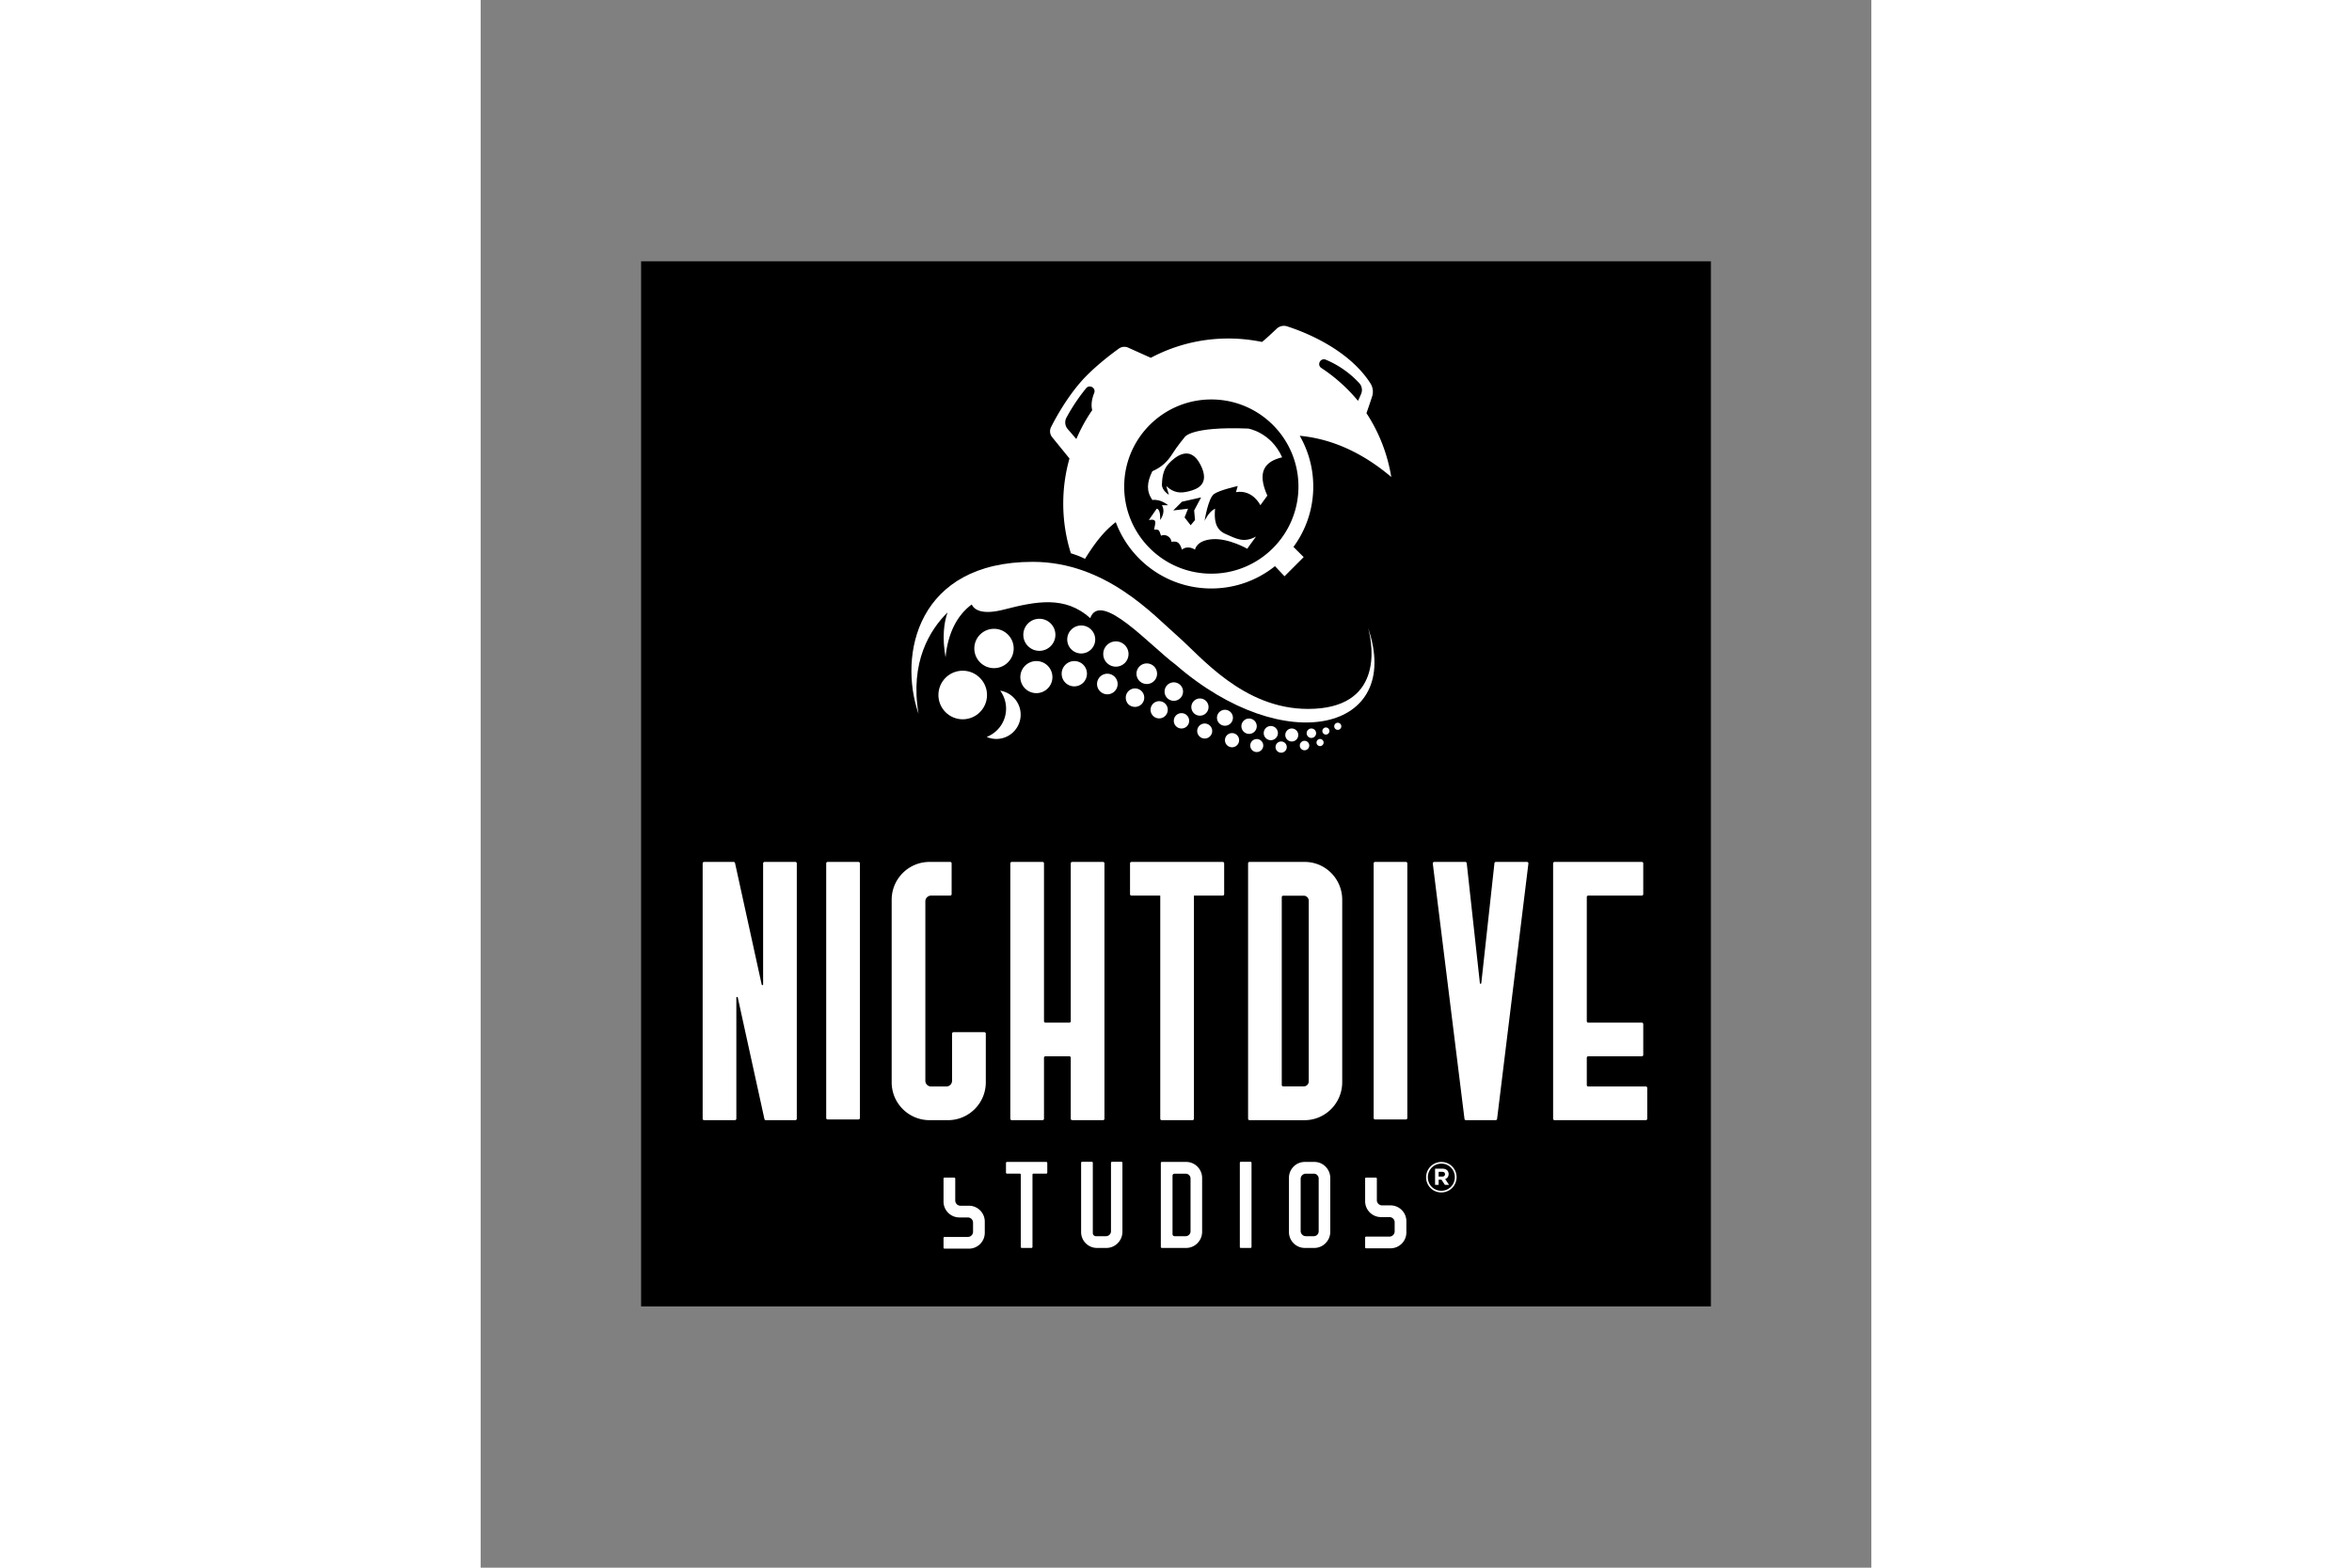
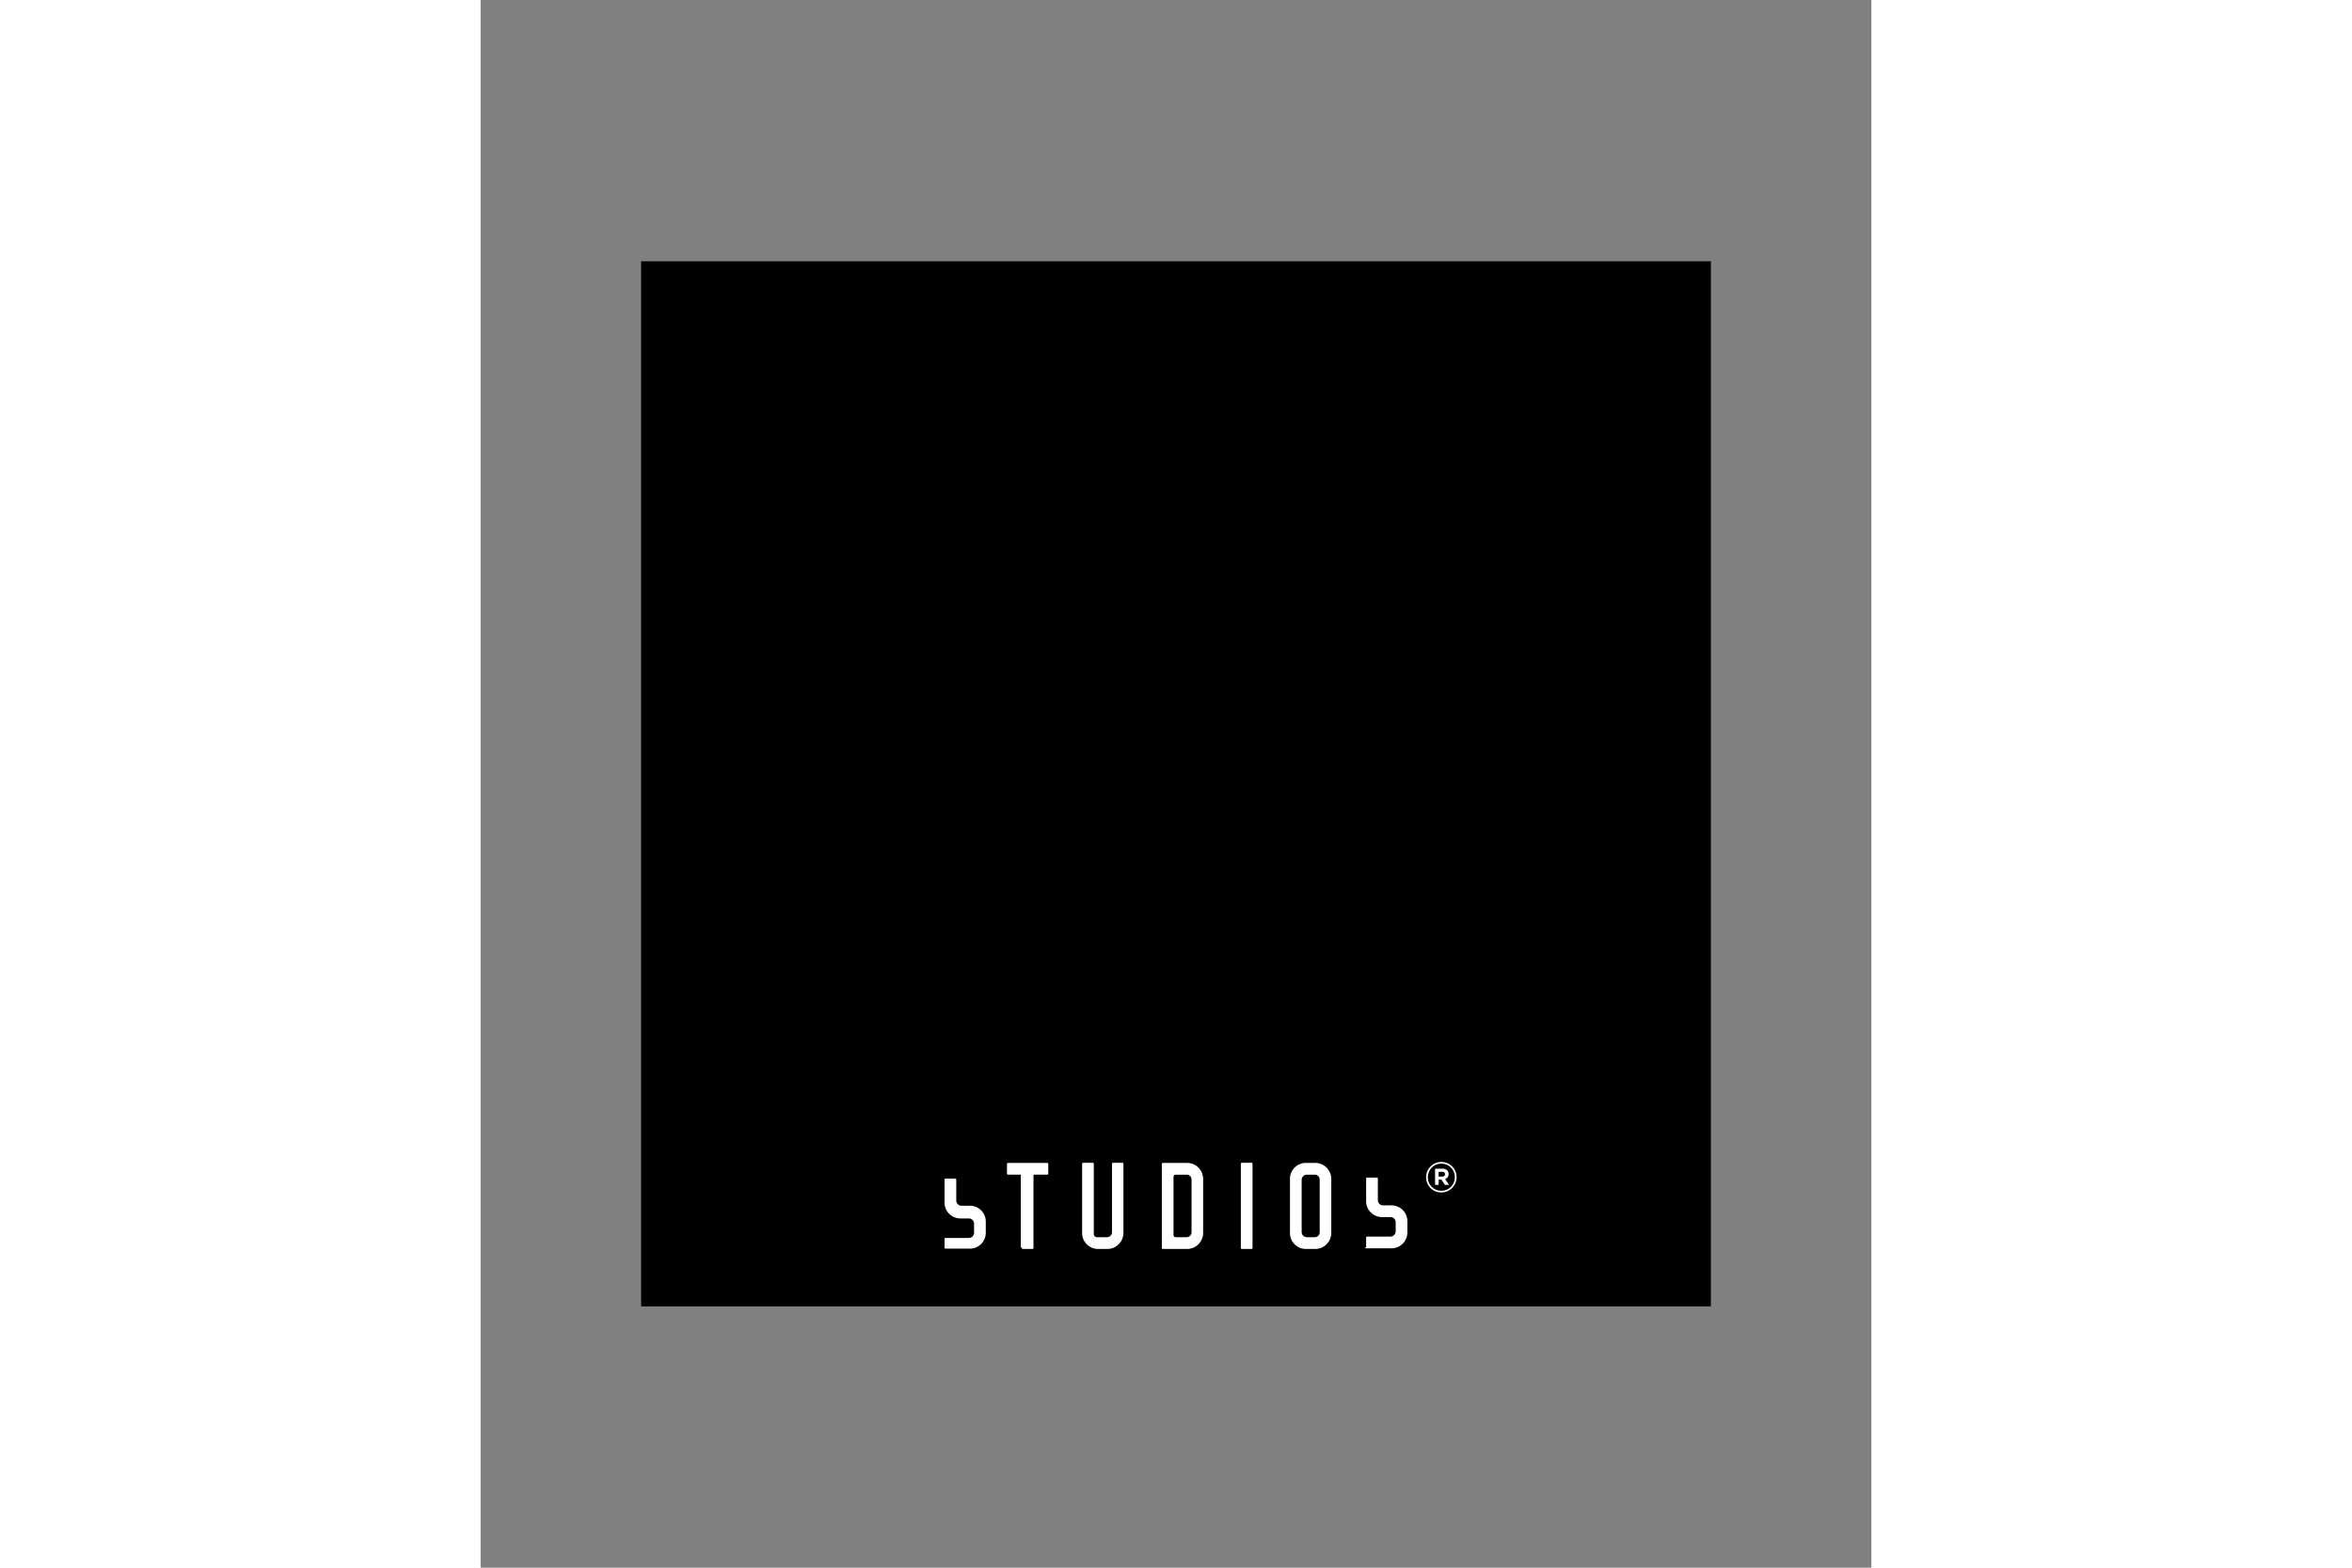
<svg xmlns="http://www.w3.org/2000/svg" height="800" width="1200" viewBox="-182.86 -297.803 1584.786 1786.816">
  <rect x="-182.86" y="-297.803" width="1584.786" height="1786.816" fill="#808080" stroke="none" />
  <defs>
    <clipPath id="a" clipPathUnits="userSpaceOnUse">
-       <path d="M0 2196h3876V0H0z" />
-     </clipPath>
+       </clipPath>
    <clipPath id="b" clipPathUnits="userSpaceOnUse">
      <path d="M0 2196h3876V0H0z" />
    </clipPath>
    <clipPath id="c" clipPathUnits="userSpaceOnUse">
      <path d="M0 2196h3876V0H0z" />
    </clipPath>
  </defs>
  <path d="M0 1191.211h1219.066V0H0z" />
  <g clip-path="url(#a)" transform="matrix(1.333 0 0 -1.333 -1918.973 2026.545)" fill="#fff">
    <path d="M2009.723 1137.54c-55.61 0-91.611 44.943-111.72 62.446-20.11 17.503-61.074 63.308-123.638 63.308-98.611 0-115.097-79.38-97.602-130.027-7.511 44.338 9.659 71.81 24.787 86.788-3.141-9.002-4.69-21.46-1.696-38.387 2.014 21.368 10.41 36.401 22.332 45.155 2.387-4.755 9.185-9.072 27.757-4.288 27.4 7.066 52.23 11.96 73.579-7.402 8.759 24.234 51.584-23.889 72.99-39.726 93.158-80.87 194.768-57.037 164.603 31.282 4.469-16.386 12.289-69.149-51.392-69.149" />
    <path d="M1746.576 1153.128c3.141-4.3 5.017-9.582 5.017-15.315 0-11.034-6.879-20.441-16.574-24.225a20.703 20.703 0 018.268-1.72c11.471 0 20.773 9.3 20.773 20.772 0 10.35-7.578 18.908-17.484 20.488m11.51 36.092c0 9.289-7.53 16.819-16.818 16.819-9.289 0-16.819-7.53-16.819-16.818s7.53-16.818 16.82-16.818c9.287 0 16.817 7.53 16.817 16.818m21.957 25.397c-7.57 0-13.707-6.137-13.707-13.708 0-7.57 6.136-13.708 13.706-13.708 7.572 0 13.709 6.137 13.709 13.708 0 7.571-6.137 13.708-13.708 13.708m-2.547-36.177c-7.57 0-13.707-6.137-13.707-13.708 0-7.571 6.137-13.708 13.707-13.708 7.571 0 13.708 6.137 13.708 13.708 0 7.571-6.137 13.708-13.708 13.708m38.337 30.429c-6.606 0-11.962-5.355-11.962-11.962 0-6.606 5.356-11.961 11.962-11.961s11.962 5.355 11.962 11.961c0 6.607-5.356 11.962-11.962 11.962m29.627-13.593c-5.966 0-10.802-4.837-10.802-10.804 0-5.966 4.836-10.803 10.803-10.803 5.967 0 10.803 4.837 10.803 10.803 0 5.967-4.836 10.804-10.803 10.804m-33.064-17.11a10.83 10.83 0 01-13.001-13.001c.88-3.972 4.085-7.177 8.057-8.058a10.83 10.83 0 0113 13.002c-.88 3.972-4.085 7.177-8.056 8.057m68.281-10.529a8.803 8.803 0 01-8.803 8.803 8.803 8.803 0 01-8.803-8.803 8.803 8.803 0 018.803-8.803 8.803 8.803 0 018.803 8.802m-41.126-.107a8.812 8.812 0 01-10.088-10.087c.568-3.707 3.598-6.737 7.304-7.304a8.812 8.812 0 0110.09 10.088c-.57 3.707-3.599 6.736-7.306 7.304m63.325-15.166a7.893 7.893 0 11-15.787-.001 7.893 7.893 0 0115.787 0m-39.62 2.559c-6.031 1.07-11.11-4.715-8.747-10.865a7.371 7.371 0 014.2-4.2c6.15-2.364 11.936 2.716 10.865 8.747-.566 3.19-3.13 5.752-6.318 6.318m61.413-15.806a7.35 7.35 0 01-7.35 7.35 7.35 7.35 0 110-14.7 7.35 7.35 0 017.35 7.35m-40.77 4.888a7.363 7.363 0 01-8.653-8.652c.545-2.877 2.898-5.23 5.775-5.776a7.363 7.363 0 018.653 8.653c-.546 2.877-2.9 5.23-5.775 5.775m61.616-14.027a6.813 6.813 0 11-13.627 0 6.813 6.813 0 0113.627 0m-42.688 3.822a6.572 6.572 0 01-7.723-7.724c.487-2.568 2.586-4.668 5.154-5.155a6.572 6.572 0 017.724 7.724c-.487 2.567-2.587 4.667-5.155 5.154m63.059-11.05a6.561 6.561 0 11-13.122 0 6.561 6.561 0 0113.122 0m-44.497 2.299a6.41 6.41 0 110-12.82 6.41 6.41 0 010 12.82m62.58-8.188a6.056 6.056 0 11-12.113 0 6.056 6.056 0 0112.113 0m-39.211 0a6.056 6.056 0 110-12.112 6.056 6.056 0 010 12.113m51.071 3.939a5.552 5.552 0 110-11.106 5.552 5.552 0 010 11.105m-28.857-9.132a5.56 5.56 0 01-6.534-6.535c.412-2.173 2.188-3.95 4.361-4.362a5.561 5.561 0 016.535 6.536c-.412 2.172-2.189 3.95-4.362 4.361m45.617 9.133a4.037 4.037 0 11-.001-8.075 4.037 4.037 0 01.001 8.074m-25.845-11.103a4.795 4.795 0 110-9.59 4.795 4.795 0 010 9.59m33.263 2.118a3.028 3.028 0 110-6.056 3.028 3.028 0 010 6.056m-13.282-1.558a4.037 4.037 0 110-8.074 4.037 4.037 0 010 8.074m18.329 11.41a3.028 3.028 0 110-6.055 3.028 3.028 0 010 6.055m10.095 4.038a3.028 3.028 0 11-.001-6.056 3.028 3.028 0 010 6.056M1803.2 1386.619c5.378 9.918 11.188 18.245 16.842 25.138 2.925 3.565 8.592.205 6.886-4.079-2.006-5.039-2.878-10.097-1.7-14.682a140.773 140.773 0 01-13.575-24.7l-7.385 8.55a8.662 8.662 0 00-1.067 9.772m123.849 15.523c41.135 0 74.48-33.346 74.48-74.48 0-41.135-33.345-74.48-74.48-74.48-41.135 0-74.48 33.345-74.48 74.48 0 41.134 33.345 74.48 74.48 74.48m97.868 33.987a81.909 81.909 0 0028.588-20.01l.036-.04a8.586 8.586 0 001.6-9.12c-1.14-2.727-2.038-4.642-2.73-5.986a141.827 141.827 0 01-31.291 28.073c-4.112 2.708-.745 8.984 3.797 7.083m-219.133-84.46c-3.47-12.251-5.326-25.178-5.326-38.54 0-14.826 2.292-29.116 6.53-42.541 3.818-1.14 8.09-2.69 12.064-4.744 9.14 14.645 16.54 23.837 26.312 31.409 12.34-33.131 44.254-56.732 81.685-56.732 20.588 0 39.505 7.144 54.417 19.083l8.146-8.656 16.386 16.386-8.728 8.727c10.634 14.446 16.92 32.289 16.92 51.602 0 15.809-4.21 30.635-11.57 43.418 30.858-2.92 56.993-17.217 78.26-35.241a140.315 140.315 0 01-21.221 54.596c1.183 3.282 2.77 7.885 4.859 14.29 1.232 3.777.663 7.912-1.49 11.25-19.151 29.734-57.346 44.235-71.213 48.683a8.958 8.958 0 01-8.921-2.05c-3.896-3.706-9.807-9.23-12.544-11.29a141.693 141.693 0 01-28.767 2.935c-23.953 0-46.507-5.975-66.268-16.504l-19.335 8.7a8.013 8.013 0 01-7.975-.815c-7.098-5.117-22.56-16.848-33.098-29.117-12.081-14.065-20.927-30.211-24.866-37.997a7.973 7.973 0 01.942-8.634z" />
    <path d="M1884.811 1329.582c.248 5.214.744 12.414 5.96 17.875 5.212 5.462 17.874 16.387 26.811-.744 8.938-17.13-2.73-21.35-9.682-23.089-6.952-1.738-12.662-1.738-19.365 4.47l2.235-7.45s-6.207 3.724-5.959 8.938m27.558-22.344l.745-8.193-3.724-4.469-5.214 6.704 2.98 7.448-12.662-1.49 7.448 7.448 16.385 3.724zm-32.027 1.49l-6.703-9.683c7.945 1.49 5.213-3.227 4.47-8.193 4.716.25 4.22-.496 5.957-5.213 3.476 1.738 8.442-.745 8.937-5.214 4.718.745 6.953-.248 8.94-6.703 5.212 4.22 11.171 0 11.171 0s.993 7.944 14.896 8.937c13.903.993 29.792-8.192 29.792-8.192s1.49 2.483 7.45 10.427c-10.678-5.71-16.884-1.738-26.07 2.234-9.187 3.973-9.682 12.91-8.938 21.6-5.462-2.483-8.938-10.428-8.938-10.428s2.98 19.614 8.194 23.09c5.213 3.475 20.11 6.703 20.11 6.703s-.746-2.73-1.49-5.214c14.4 2.483 20.854-11.172 20.854-11.172l5.958 8.193c-9.186 20.606-1.986 29.295 12.662 32.771-9.682 21.6-29.047 24.58-29.047 24.58-49.902 1.985-54.37-7.449-54.37-7.449s-6.208-7.448-10.428-14.152c-4.22-6.703-9.186-11.42-17.13-14.896-4.718-9.682-5.215-16.882 0-24.578 7.447.993 13.406-4.469 13.406-4.469h-5.214c1.738-2.979 2.235-7.2-1.489-12.662.496 9.931-2.98 9.683-2.98 9.683m-150.524-145.272c-3.797 4.14-9.234 6.752-15.295 6.752-11.472 0-20.772-9.3-20.772-20.773 0-5.68 2.286-10.825 5.982-14.576 3.766-3.822 9-6.196 14.79-6.196 11.472 0 20.772 9.3 20.772 20.772 0 5.412-2.086 10.324-5.477 14.021" />
  </g>
  <g clip-path="url(#b)" transform="matrix(1.333 0 0 -1.333 -1918.973 2026.545)">
-     <path d="M1764.16 677.499v61.827a.86.86 0 01-.86.86h-10.937a.86.86 0 00-.86.86v8.28c0 .476.385.86.86.86h33.594a.86.86 0 00.86-.86v-8.28a.86.86 0 00-.86-.86h-10.936a.86.86 0 01-.86-.86v-61.827a.86.86 0 00-.86-.86h-8.281a.86.86 0 00-.86.86m131.44 62.648c-.95 0-1.72-.77-1.72-1.72v-50.01c0-.95.77-1.72 1.72-1.72h9.556c2.276 0 4.128 1.872 4.128 4.175v45.1c0 2.301-1.852 4.175-4.128 4.175zm-11.72-62.64v71.828a.86.86 0 00.86.861h20.806c7.525 0 13.647-6.18 13.647-13.776v-45.933c0-7.636-6.159-13.849-13.729-13.849h.001l-20.727.008a.86.86 0 00-.859.86m123.998 62.641a4.46 4.46 0 01-4.456-4.455v-44.54a4.46 4.46 0 014.456-4.456h6.821c2.277 0 4.128 1.873 4.128 4.176v45.1c0 2.301-1.85 4.175-4.128 4.175zm-.89-63.506c-7.48.003-13.567 6.091-13.567 13.572v46.411c0 7.483 6.09 13.572 13.572 13.572h8.097c7.524 0 13.646-6.18 13.646-13.776v-45.933c0-7.636-6.159-13.849-13.729-13.849zm-55.568.858v71.97c0 .475.385.86.86.86h8.28a.86.86 0 00.86-.86v-71.97a.86.86 0 00-.86-.86h-8.28a.86.86 0 00-.86.86m-122.114-.857c-7.494.003-13.567 6.078-13.567 13.572v59.238c0 .474.378.859.852.86 2.184.006 5.194.012 7.543.012h.75a.856.856 0 00.856-.86v-60.115a2.652 2.652 0 012.652-2.653h8.624c2.31 0 4.26 1.912 4.26 4.176v58.57c0 .476.386.86.86.86h8.057a.86.86 0 00.86-.86v-58.955c0-7.636-6.158-13.848-13.73-13.848h.002zm-131.184.256v8.298c0 .475.385.86.86.86h19.923a4.456 4.456 0 014.455 4.455v7.762a4.455 4.455 0 01-4.455 4.454h-7.21c-7.497 0-13.573 6.077-13.573 13.572v19.657c0 .475.385.86.86.86h8.298a.86.86 0 00.86-.86V717.2a4.454 4.454 0 014.455-4.455h7.211c7.495 0 13.572-6.077 13.572-13.572v-9.564c0-7.496-6.077-13.572-13.572-13.572h-20.824a.86.86 0 00-.86.86m360.419.301v8.298c0 .475.386.86.86.86h19.923a4.456 4.456 0 014.456 4.456v7.761a4.455 4.455 0 01-4.455 4.454h-7.211c-7.496 0-13.572 6.077-13.572 13.572v19.356a.86.86 0 00.86.861h8.298a.86.86 0 00.86-.86V717.5a4.454 4.454 0 014.455-4.455h7.21c7.496 0 13.573-6.077 13.573-13.572v-9.564c0-7.496-6.077-13.572-13.572-13.572H2059.4a.86.86 0 00-.86.86m65.83 64.533h-2.99v-4.07h3.063c1.548 0 2.376.829 2.376 2.018 0 1.368-.936 2.052-2.448 2.052m2.556-6.193l3.385-4.97h-3.565l-2.953 4.465h-2.413v-4.465h-3.06v13.864h6.157c3.313 0 5.438-1.693 5.438-4.574 0-2.268-1.225-3.673-2.99-4.32m-3.204 13.179c-6.59 0-11.56-5.222-11.56-11.632 0-6.41 4.934-11.558 11.489-11.558 6.589 0 11.558 5.22 11.558 11.63 0 6.41-4.932 11.56-11.487 11.56m-.071-24.63c-7.311 0-13 5.869-13 12.998 0 7.13 5.76 13.072 13.07 13.072 7.31 0 13-5.87 13-13s-5.76-13.07-13.07-13.07" fill="#fff" />
+     <path d="M1764.16 677.499v61.827h-10.937a.86.86 0 00-.86.86v8.28c0 .476.385.86.86.86h33.594a.86.86 0 00.86-.86v-8.28a.86.86 0 00-.86-.86h-10.936a.86.86 0 01-.86-.86v-61.827a.86.86 0 00-.86-.86h-8.281a.86.86 0 00-.86.86m131.44 62.648c-.95 0-1.72-.77-1.72-1.72v-50.01c0-.95.77-1.72 1.72-1.72h9.556c2.276 0 4.128 1.872 4.128 4.175v45.1c0 2.301-1.852 4.175-4.128 4.175zm-11.72-62.64v71.828a.86.86 0 00.86.861h20.806c7.525 0 13.647-6.18 13.647-13.776v-45.933c0-7.636-6.159-13.849-13.729-13.849h.001l-20.727.008a.86.86 0 00-.859.86m123.998 62.641a4.46 4.46 0 01-4.456-4.455v-44.54a4.46 4.46 0 014.456-4.456h6.821c2.277 0 4.128 1.873 4.128 4.176v45.1c0 2.301-1.85 4.175-4.128 4.175zm-.89-63.506c-7.48.003-13.567 6.091-13.567 13.572v46.411c0 7.483 6.09 13.572 13.572 13.572h8.097c7.524 0 13.646-6.18 13.646-13.776v-45.933c0-7.636-6.159-13.849-13.729-13.849zm-55.568.858v71.97c0 .475.385.86.86.86h8.28a.86.86 0 00.86-.86v-71.97a.86.86 0 00-.86-.86h-8.28a.86.86 0 00-.86.86m-122.114-.857c-7.494.003-13.567 6.078-13.567 13.572v59.238c0 .474.378.859.852.86 2.184.006 5.194.012 7.543.012h.75a.856.856 0 00.856-.86v-60.115a2.652 2.652 0 012.652-2.653h8.624c2.31 0 4.26 1.912 4.26 4.176v58.57c0 .476.386.86.86.86h8.057a.86.86 0 00.86-.86v-58.955c0-7.636-6.158-13.848-13.73-13.848h.002zm-131.184.256v8.298c0 .475.385.86.86.86h19.923a4.456 4.456 0 014.455 4.455v7.762a4.455 4.455 0 01-4.455 4.454h-7.21c-7.497 0-13.573 6.077-13.573 13.572v19.657c0 .475.385.86.86.86h8.298a.86.86 0 00.86-.86V717.2a4.454 4.454 0 014.455-4.455h7.211c7.495 0 13.572-6.077 13.572-13.572v-9.564c0-7.496-6.077-13.572-13.572-13.572h-20.824a.86.86 0 00-.86.86m360.419.301v8.298c0 .475.386.86.86.86h19.923a4.456 4.456 0 014.456 4.456v7.761a4.455 4.455 0 01-4.455 4.454h-7.211c-7.496 0-13.572 6.077-13.572 13.572v19.356a.86.86 0 00.86.861h8.298a.86.86 0 00.86-.86V717.5a4.454 4.454 0 014.455-4.455h7.21c7.496 0 13.573-6.077 13.573-13.572v-9.564c0-7.496-6.077-13.572-13.572-13.572H2059.4a.86.86 0 00-.86.86m65.83 64.533h-2.99v-4.07h3.063c1.548 0 2.376.829 2.376 2.018 0 1.368-.936 2.052-2.448 2.052m2.556-6.193l3.385-4.97h-3.565l-2.953 4.465h-2.413v-4.465h-3.06v13.864h6.157c3.313 0 5.438-1.693 5.438-4.574 0-2.268-1.225-3.673-2.99-4.32m-3.204 13.179c-6.59 0-11.56-5.222-11.56-11.632 0-6.41 4.934-11.558 11.489-11.558 6.589 0 11.558 5.22 11.558 11.63 0 6.41-4.932 11.56-11.487 11.56m-.071-24.63c-7.311 0-13 5.869-13 12.998 0 7.13 5.76 13.072 13.07 13.072 7.31 0 13-5.87 13-13s-5.76-13.07-13.07-13.07" fill="#fff" />
  </g>
  <g clip-path="url(#c)" transform="matrix(1.333 0 0 -1.333 -1918.973 2026.545)">
-     <path d="M2143.478 786.978l-27.097 218.354a1.227 1.227 0 001.217 1.378h26.579c.626 0 1.15-.47 1.219-1.093l11.237-102.52c.08-.728 1.14-.728 1.22 0l11.23 102.52a1.226 1.226 0 001.219 1.093h26.598c.737 0 1.307-.645 1.218-1.376l-26.773-218.354a1.228 1.228 0 00-1.218-1.078h-25.431c-.62 0-1.142.462-1.218 1.076m-336.584.152v52.152c0 .677-.549 1.227-1.227 1.227h-20.429c-.678 0-1.227-.55-1.227-1.227V787.13c0-.677-.549-1.227-1.227-1.227h-26.339c-.678 0-1.227.55-1.227 1.227v218.354c0 .678.55 1.227 1.227 1.227h26.34c.677 0 1.226-.55 1.226-1.227V870.527c0-.677.55-1.226 1.227-1.226h20.43c.677 0 1.226.55 1.226 1.226v134.956c0 .679.55 1.228 1.227 1.228h26.34c.677 0 1.226-.55 1.226-1.227V787.13c0-.677-.549-1.227-1.227-1.227h-26.339c-.678 0-1.227.55-1.227 1.227m412.346 0v218.354c0 .678.549 1.227 1.227 1.227h74.606c.677 0 1.226-.55 1.226-1.227v-26.34c0-.677-.55-1.226-1.226-1.226h-45.813a1.227 1.227 0 01-1.227-1.227V870.528c0-.677.549-1.226 1.227-1.226h45.813c.677 0 1.226-.55 1.226-1.227v-26.34c0-.677-.55-1.226-1.226-1.226h-45.813c-.678 0-1.227-.55-1.227-1.227v-23.36c0-.677.549-1.226 1.227-1.226h49.222c.678 0 1.227-.55 1.227-1.226v-26.34c0-.677-.55-1.227-1.227-1.227h-78.015c-.678 0-1.227.55-1.227 1.227m-335.844 0v190.788h-24.611c-.678 0-1.227.549-1.227 1.227v26.339c0 .678.549 1.227 1.227 1.227h78.015c.678 0 1.227-.55 1.227-1.227v-26.34c0-.677-.55-1.226-1.227-1.226h-24.611V787.13c0-.677-.55-1.227-1.227-1.227h-26.34c-.677 0-1.226.55-1.226 1.227m122.707 27.663c2.338 0 4.24 1.945 4.24 4.337v154.354c0 2.39-1.902 4.337-4.24 4.337h-17.605a1.227 1.227 0 01-1.227-1.227V816.02c0-.678.549-1.227 1.227-1.227zm-47.625-27.664v218.355c0 .677.549 1.227 1.227 1.227h47.195c17.662 0 32.047-14.495 32.047-32.311V818.344c0-17.898-14.452-32.46-32.215-32.46l-47.028.019c-.677 0-1.226.549-1.226 1.226m-272.326-1.226c-17.875 0-32.365 14.49-32.365 32.365v156.078c0 17.874 14.49 32.364 32.365 32.364h17.664c.678 0 1.227-.55 1.227-1.226v-26.34c0-.677-.55-1.226-1.227-1.226h-16.33a4.907 4.907 0 01-4.906-4.907V819.603a4.907 4.907 0 014.907-4.907h13.016a4.906 4.906 0 014.906 4.907v40.296c0 .678.55 1.227 1.227 1.227h26.393c.678 0 1.227-.55 1.227-1.227v-41.631c0-17.875-14.49-32.365-32.365-32.365zm-141.144.964l-22.794 103.912c-.157.717-1.212.603-1.212-.131V787.13c0-.678-.55-1.227-1.227-1.227h-26.34c-.677 0-1.226.549-1.226 1.227v218.354c0 .677.549 1.227 1.227 1.227h25.245c.576 0 1.075-.401 1.198-.964l22.793-103.913c.158-.717 1.213-.602 1.213.132v103.518c0 .677.549 1.227 1.227 1.227h26.339c.678 0 1.227-.55 1.227-1.227V787.13c0-.678-.55-1.227-1.227-1.227h-25.245c-.576 0-1.075.4-1.198.964m520.816.876v217.74c0 .678.549 1.227 1.227 1.227h26.339c.678 0 1.227-.55 1.227-1.226V787.743c0-.677-.55-1.227-1.227-1.227h-26.34c-.677 0-1.226.55-1.226 1.227m-467.999 0v217.74c0 .678.55 1.227 1.227 1.227h26.34c.677 0 1.226-.55 1.226-1.226V787.743c0-.677-.549-1.227-1.227-1.227h-26.339c-.678 0-1.227.55-1.227 1.227" fill="#fff" />
-   </g>
+     </g>
</svg>